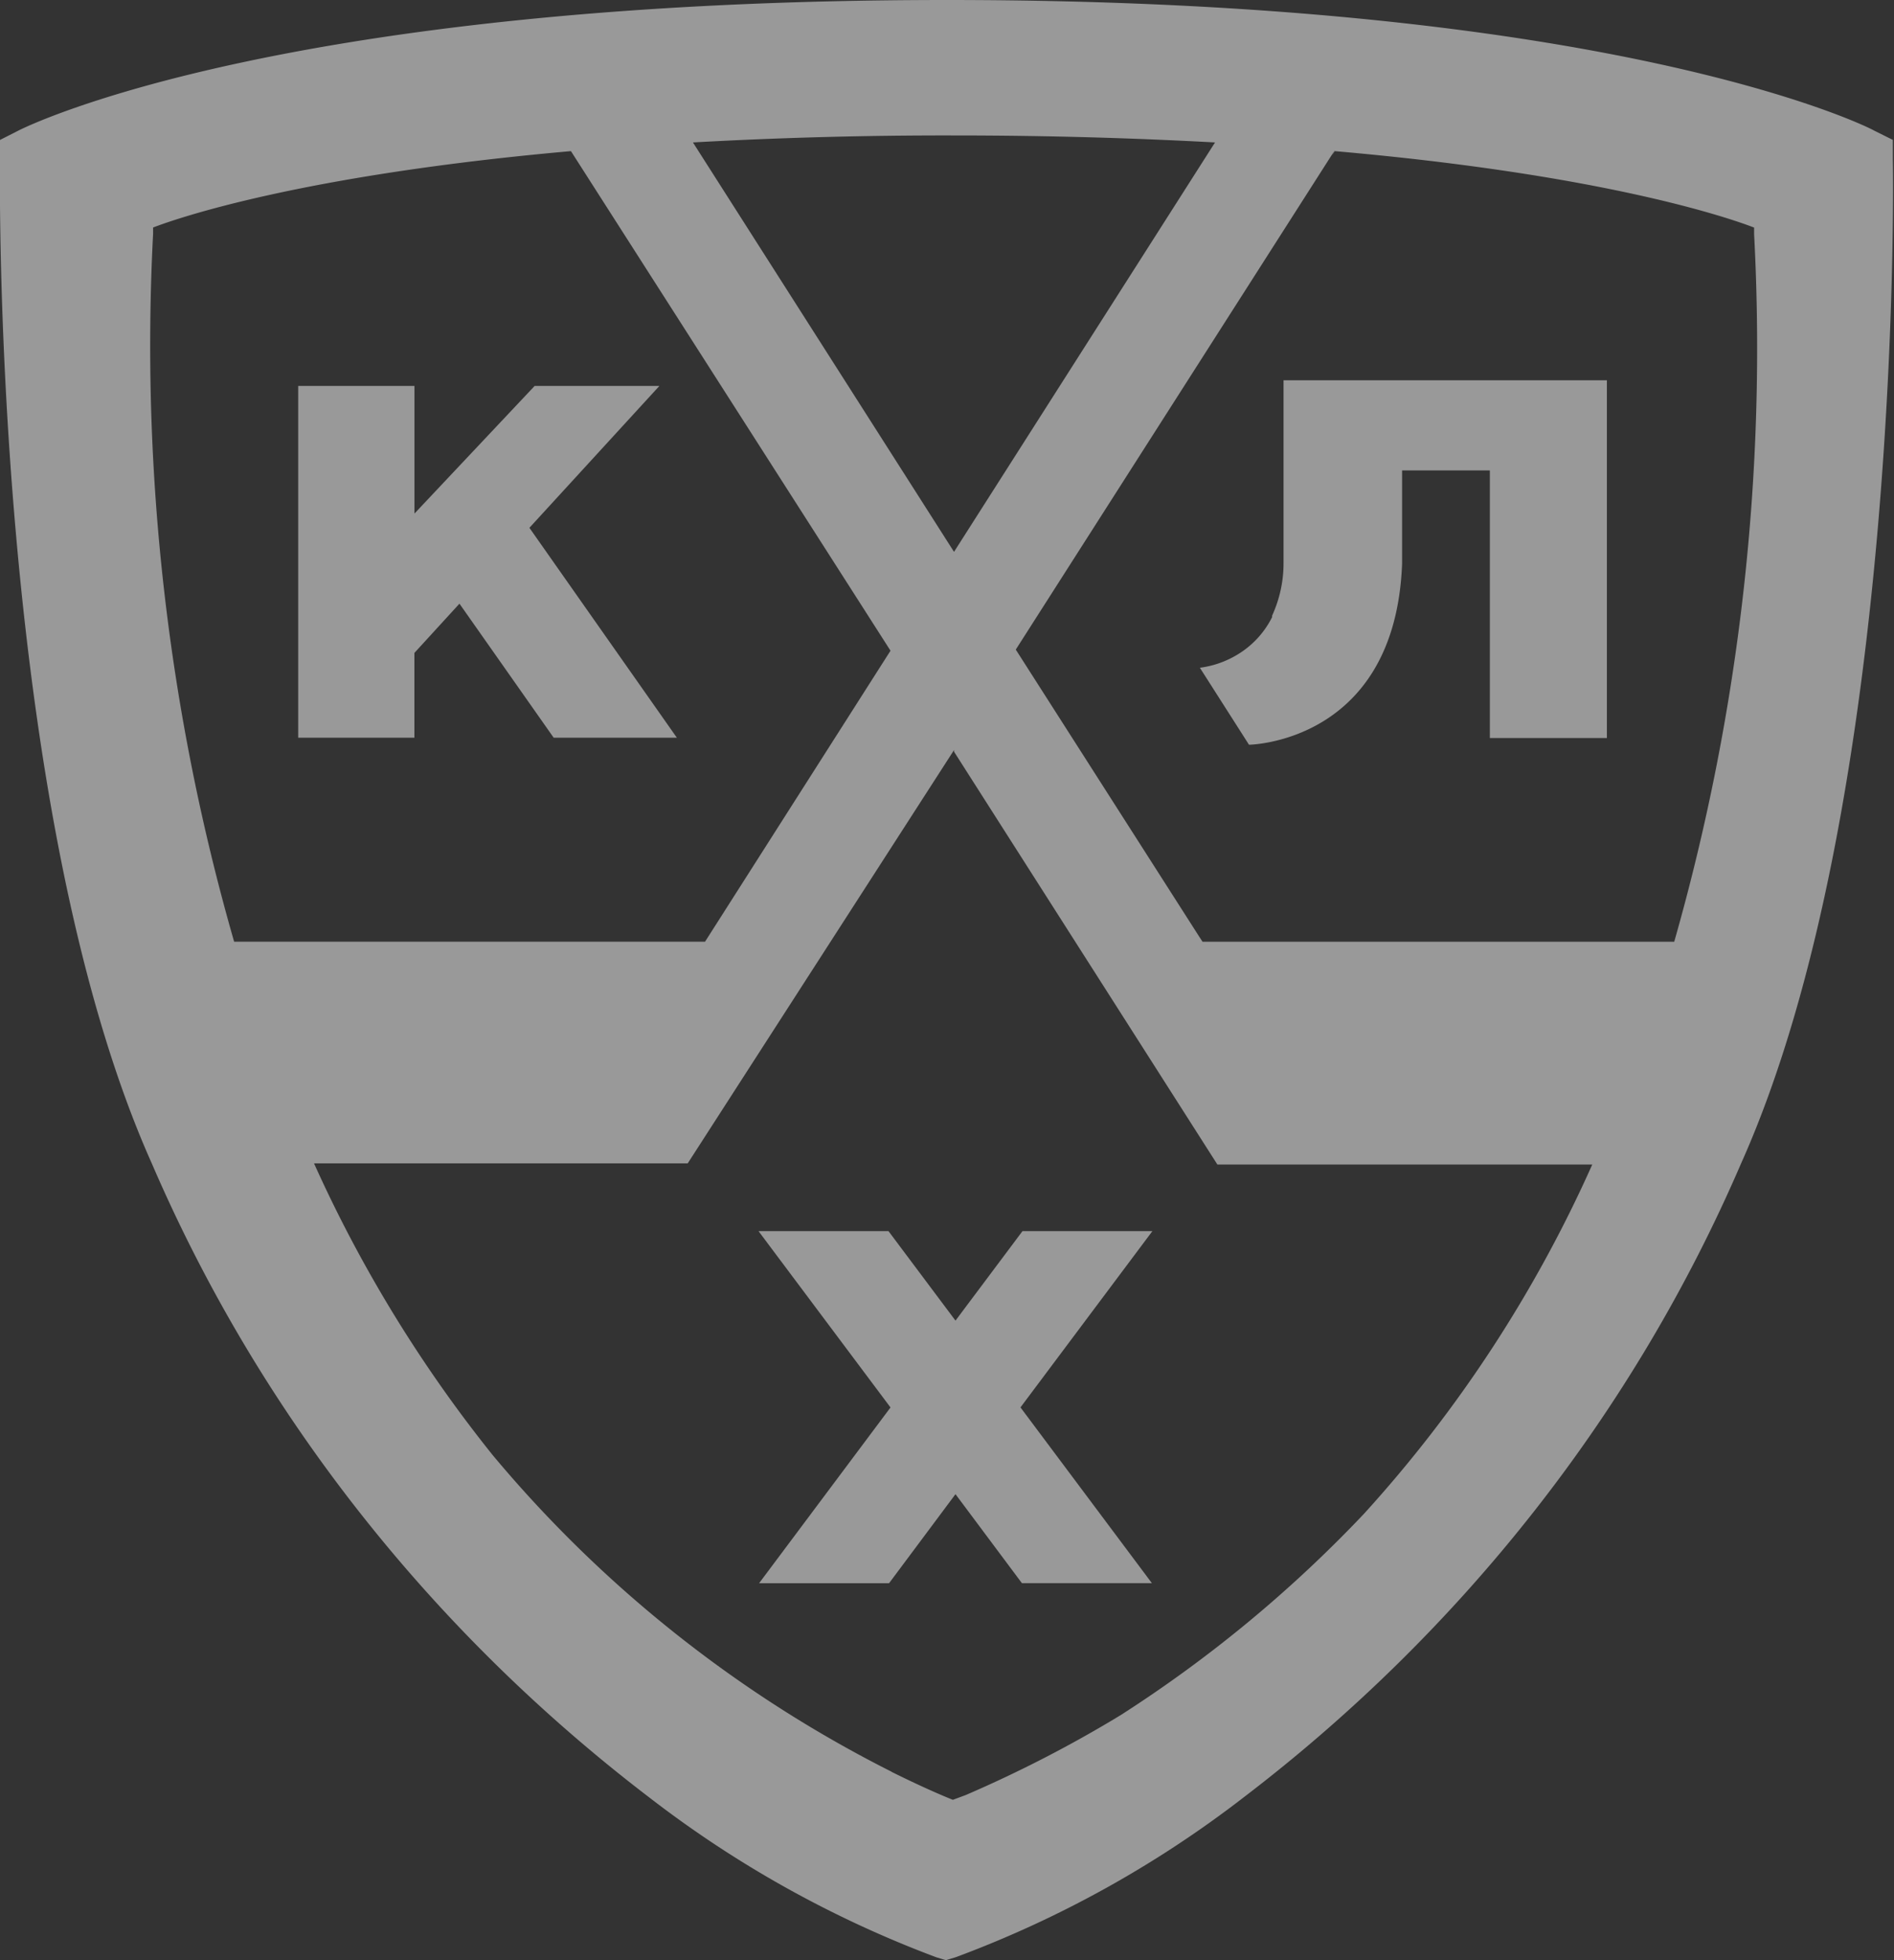
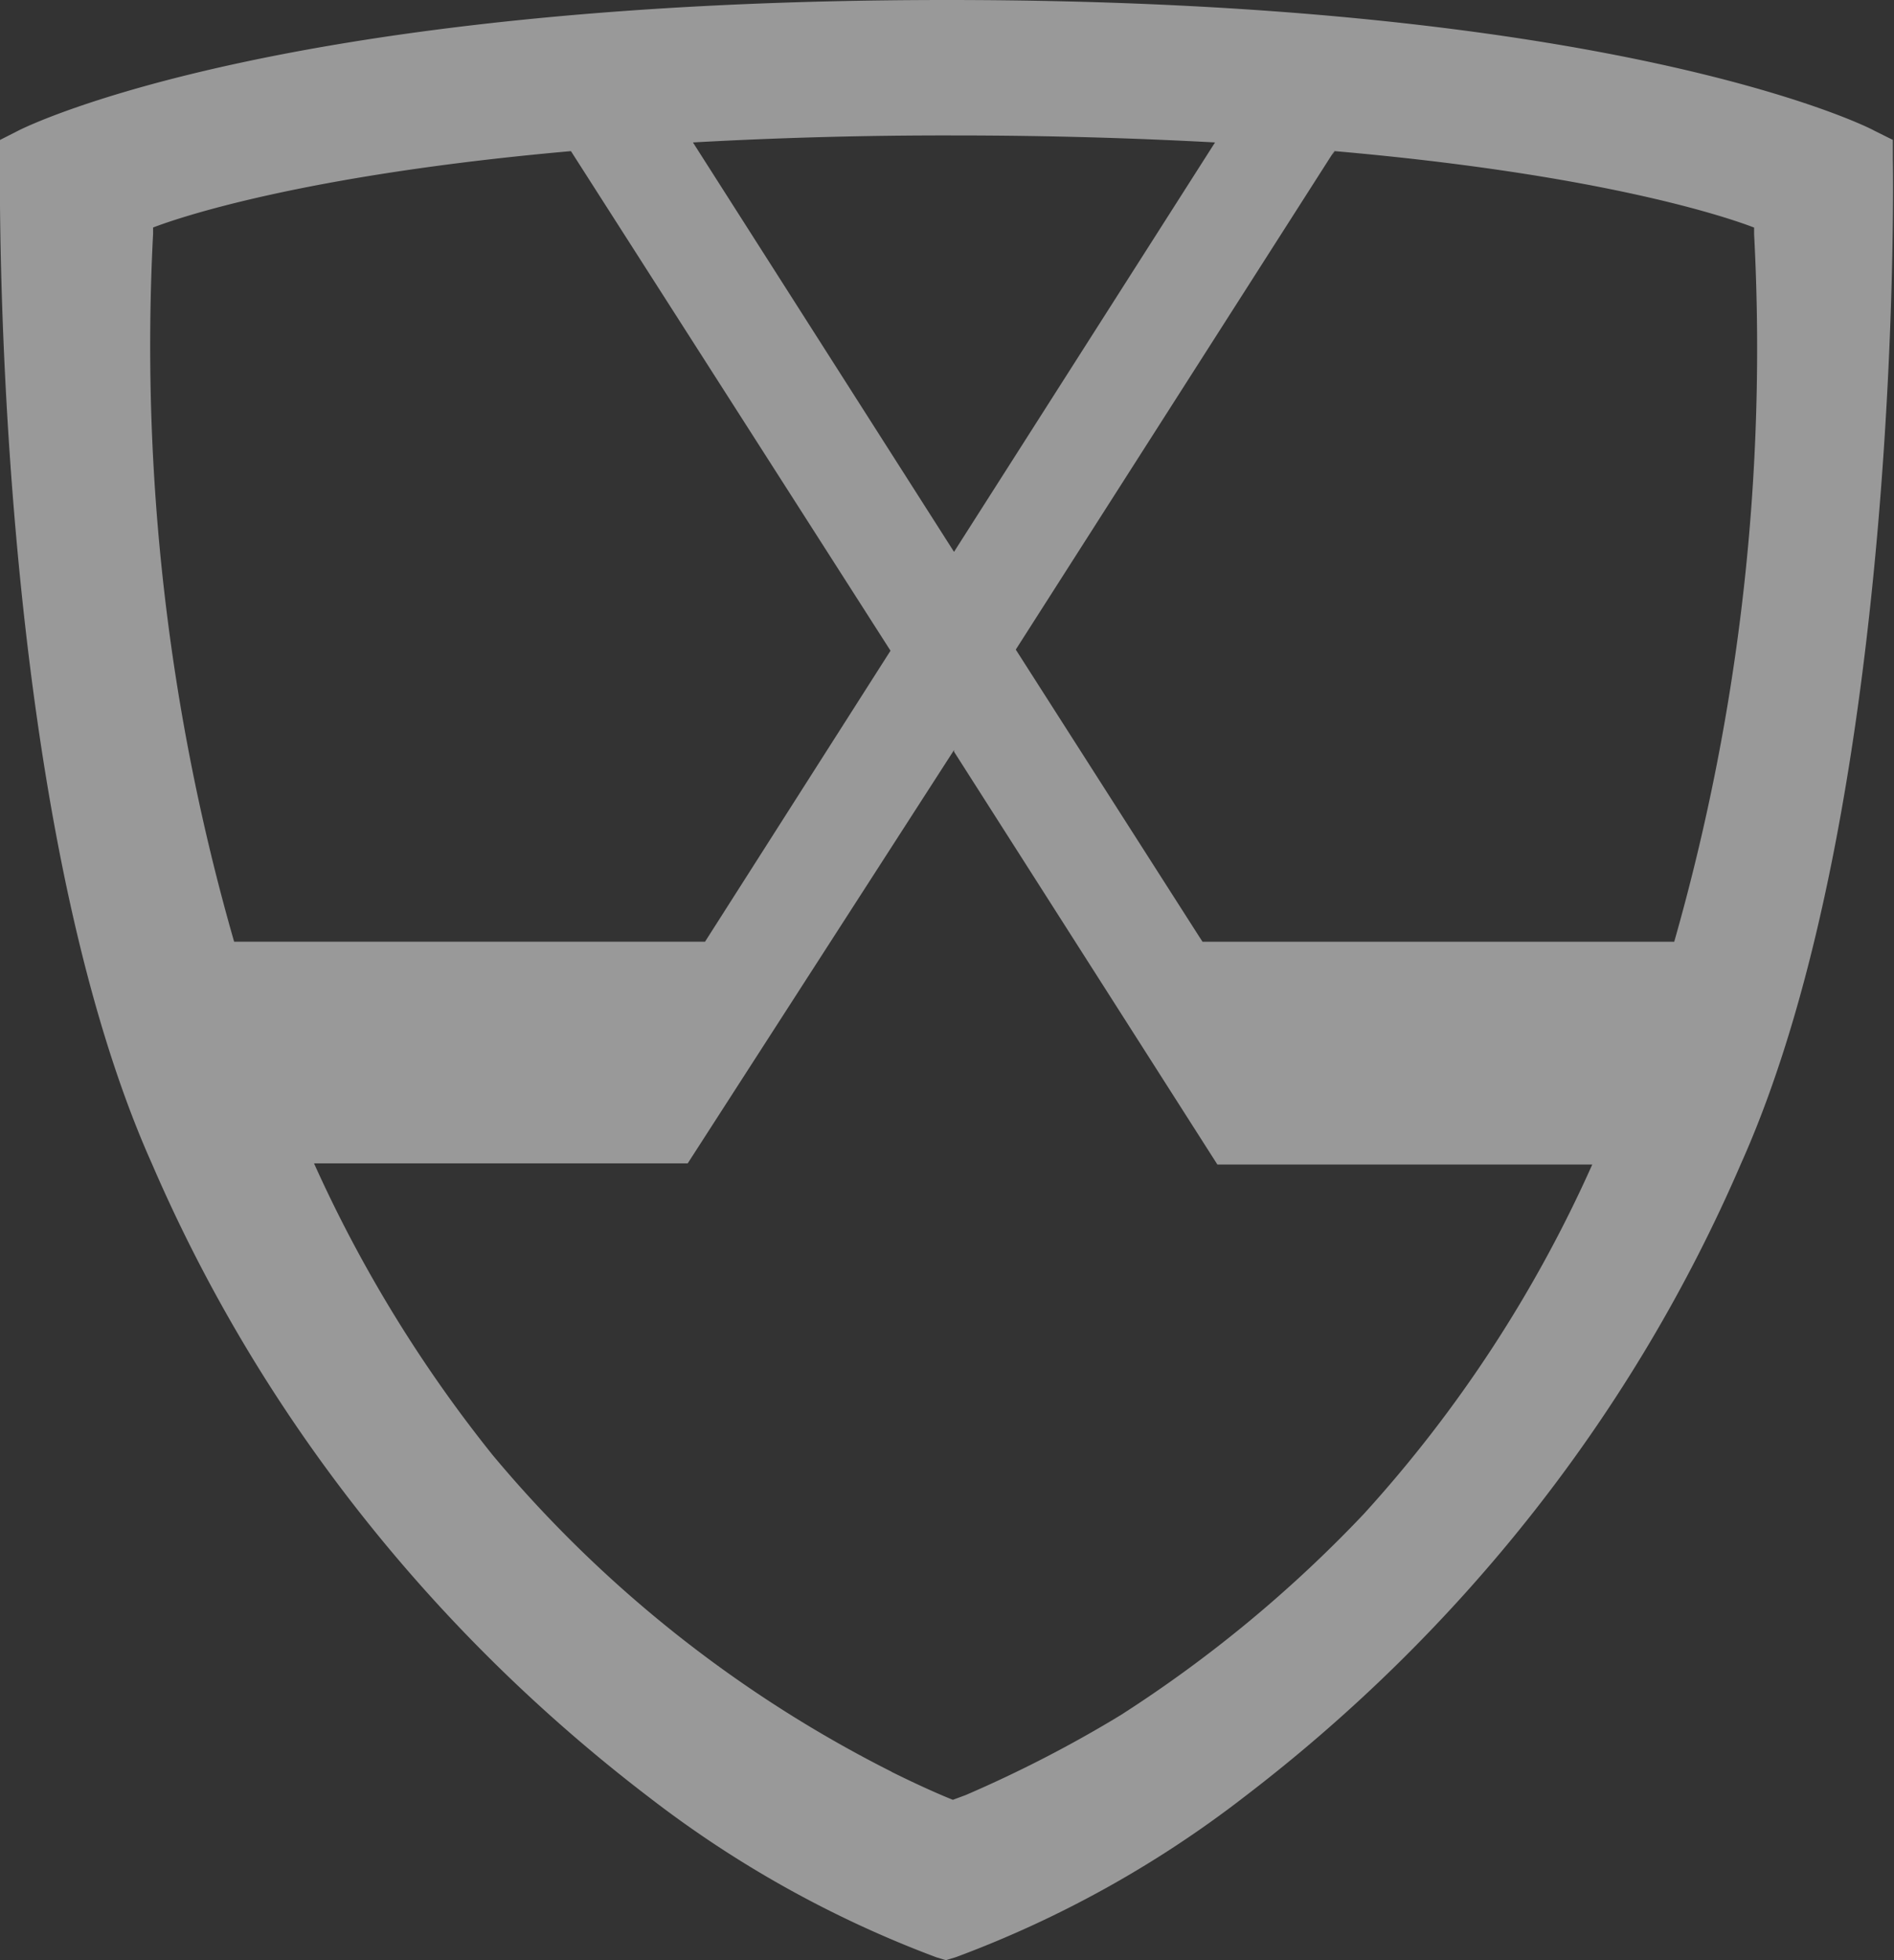
<svg xmlns="http://www.w3.org/2000/svg" width="29" height="30" fill="none">
  <rect width="100%" height="100%" fill="#333333" stroke="none" />
  <g opacity=".5" clip-path="url(#clip0_2_3)" fill="#fff">
-     <path d="M19.653 8.61c.002.28-.058.556-.175.813v.022a1.395 1.395 0 01-.45.521 1.48 1.48 0 01-.656.254l.752 1.178s2.24-.026 2.344-2.772V7.2h1.344v4.095h1.792V5.82h-4.951v2.788zm-9.558-2.703H8.186L6.346 7.86V5.907h-1.78v5.384h1.779V9.993l.69-.754 1.443 2.052h1.886L8.106 8.078l1.99-2.171zm5.552 18.323h1.99l-2.012-2.69 2.02-2.698h-1.989l-1.026 1.37-1.026-1.37h-1.99l2.021 2.699-2.012 2.69h1.99l1.017-1.363 1.017 1.362z" />
    <path d="M2.326 17.81c1.637 3.8 4.258 7.138 7.617 9.701a16.825 16.825 0 004.396 2.446l.143.043.157-.047a16.741 16.741 0 004.4-2.442c3.36-2.563 5.981-5.902 7.618-9.701 2.482-5.534 2.33-15.287 2.325-15.369v-.3l-.282-.14C28.552 1.914 24.645 0 14.5 0S.448 1.915.287 1.996L0 2.142v.295c0 .09-.143 9.86 2.326 15.373zM20.437 2.313c4.123.36 6.045 1.024 6.421 1.17v.098a33.114 33.114 0 01-1.223 10.832h-7.223l-.045-.073.031.052-2.845-4.45 4.889-7.65-.05.09.045-.069zm-6.784 24.804a19.201 19.201 0 01-6.107-4.844 20.74 20.74 0 01-2.738-4.468h5.722l4.078-6.326v.026l4.032 6.318h5.74a20.121 20.121 0 01-3.495 5.345 19.934 19.934 0 01-3.723 3.08c-.76.462-1.554.871-2.375 1.225l-.197.073s-.345-.133-.941-.429h.004zM3.585 14.413A33.022 33.022 0 012.344 3.577v-.095c.376-.145 2.29-.805 6.398-1.169l4.893 7.646-2.84 4.454h-7.21zm11.023-5.966L10.61 2.18a69.414 69.414 0 013.997-.107c1.487 0 2.814.043 3.997.107l-3.997 6.267z" />
  </g>
  <defs>
    <clipPath id="clip0_2_3">
      <path fill="#fff" d="M0 0h29v30H0z" />
    </clipPath>
  </defs>
</svg>